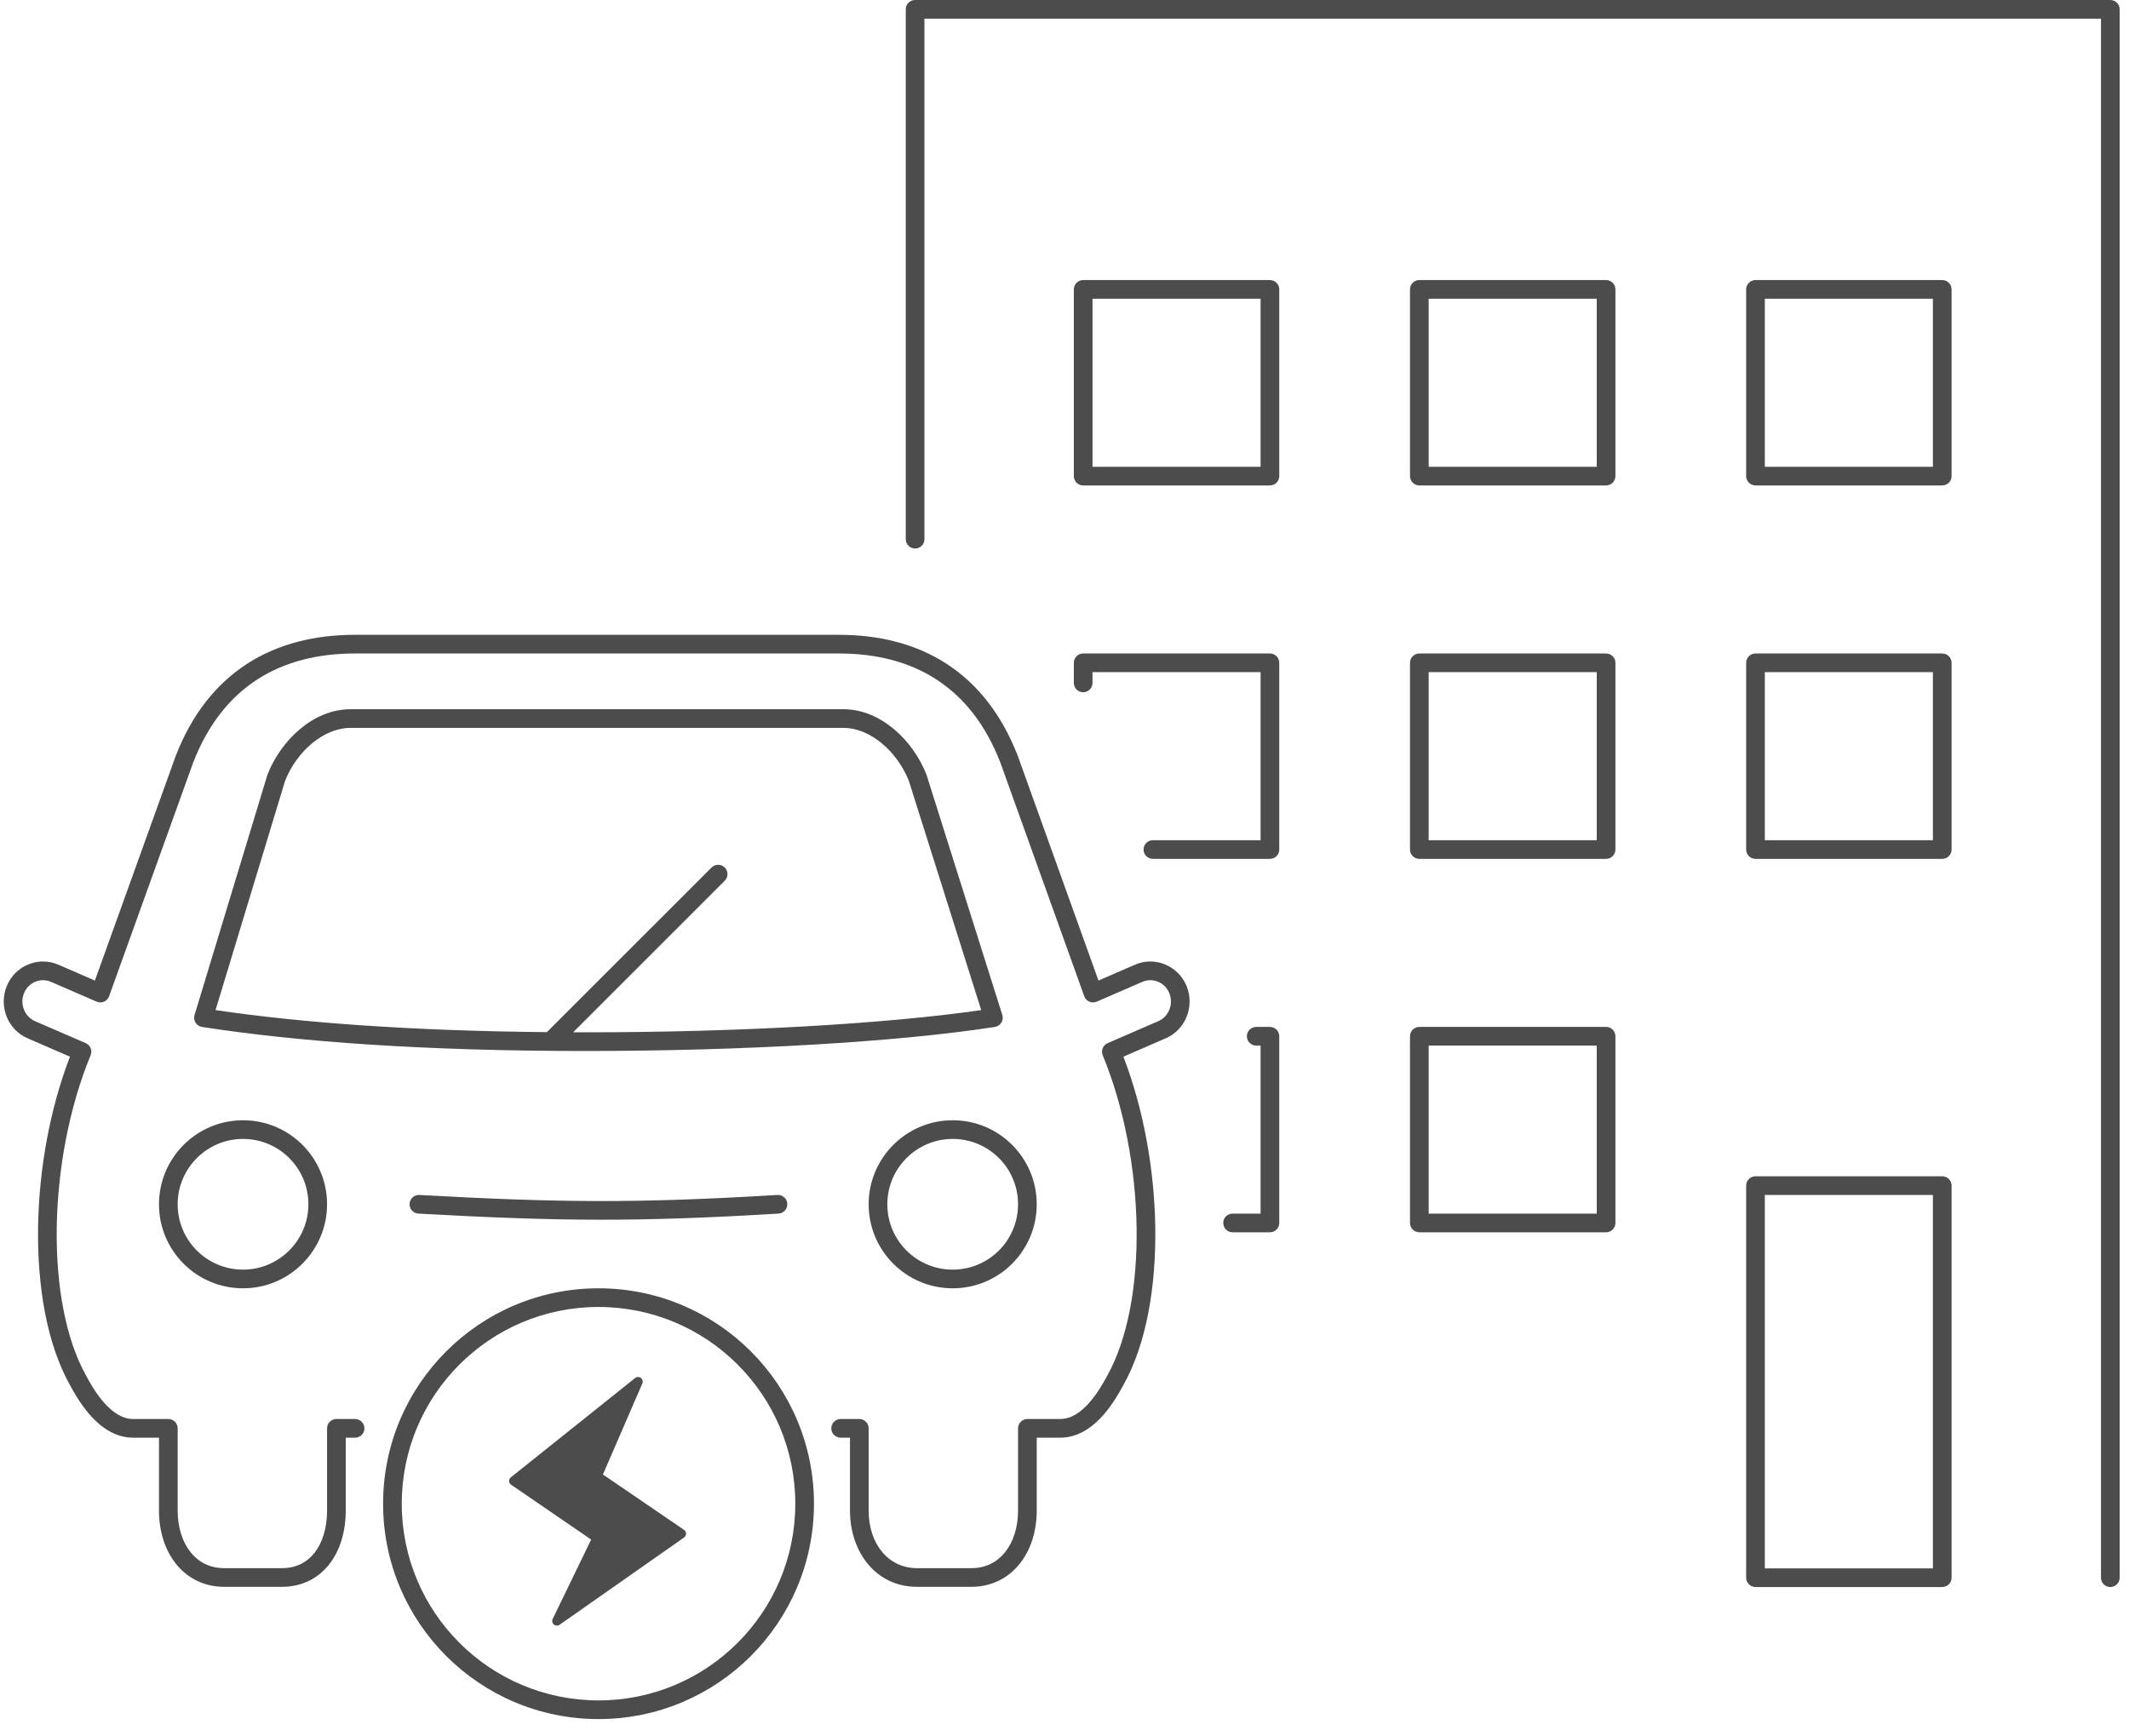
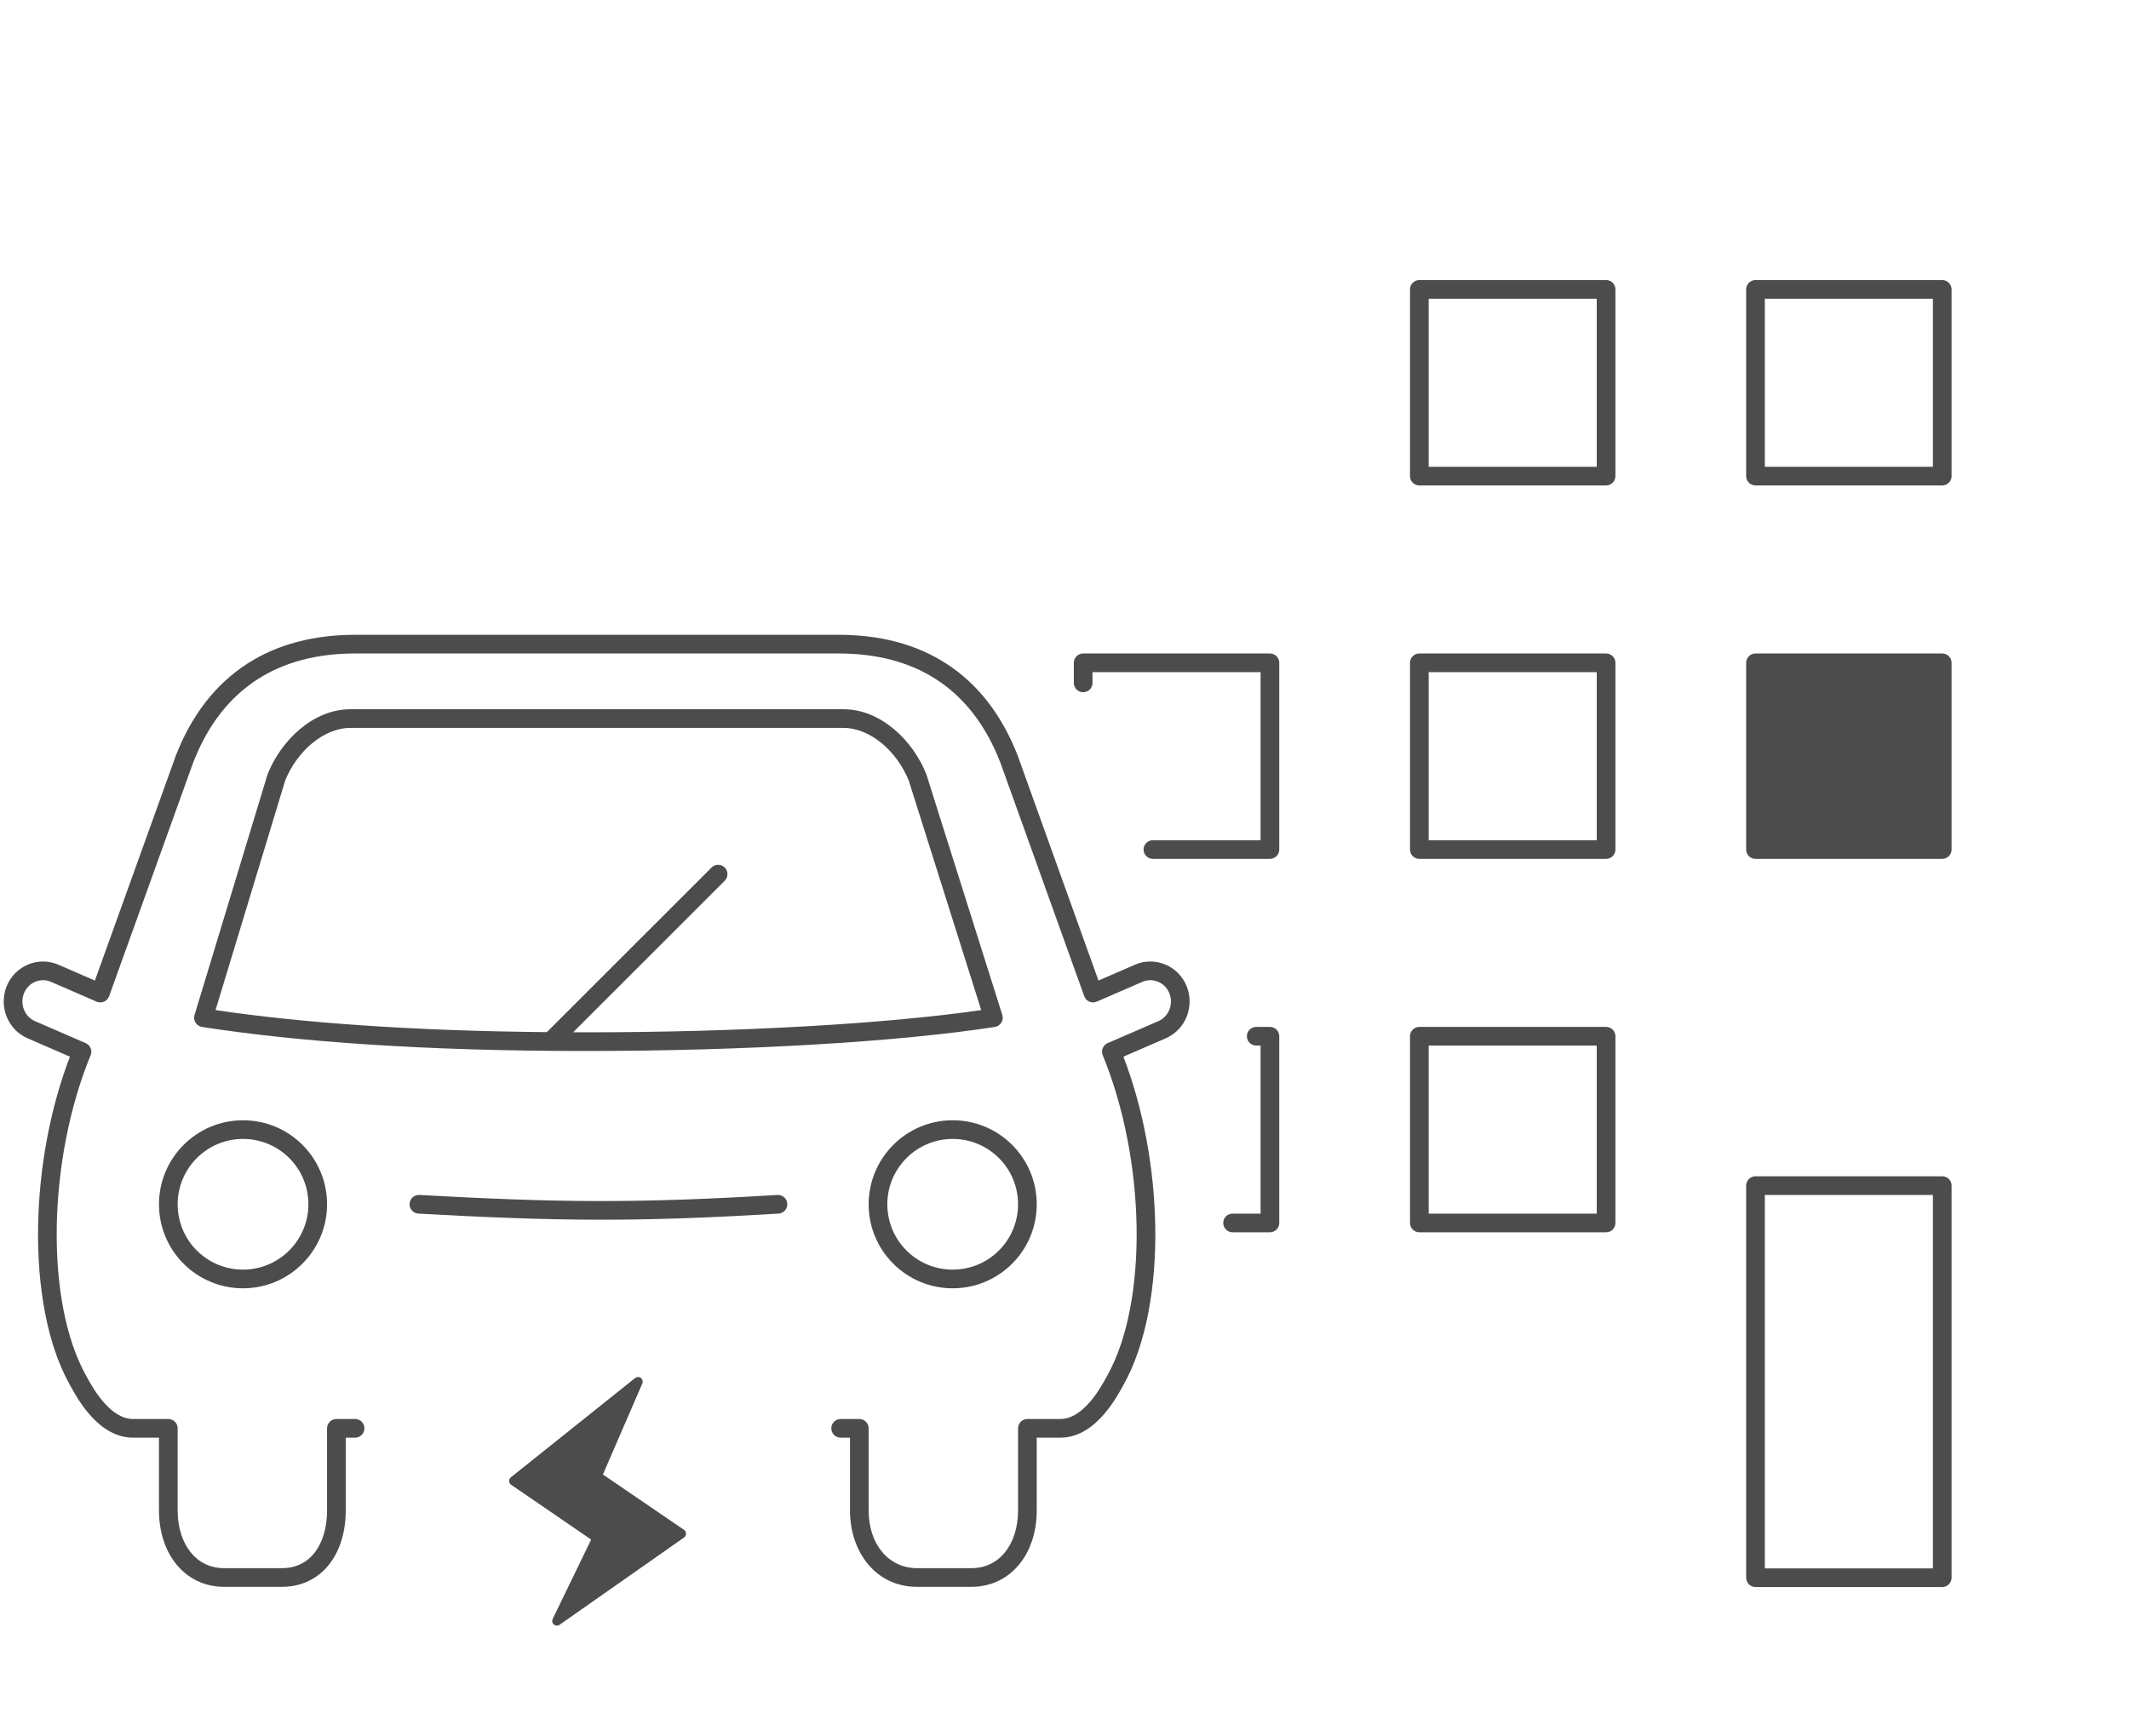
<svg xmlns="http://www.w3.org/2000/svg" width="114" height="93" viewBox="0 0 114 93" fill="none">
-   <path fill-rule="evenodd" clip-rule="evenodd" d="M48.646 0.146C48.74 0.053 48.867 0 49 0H113C113.276 0 113.5 0.224 113.5 0.5V84.5C113.5 84.776 113.276 85 113 85C112.724 85 112.5 84.776 112.5 84.5V1H49.5L49.5 28.878C49.5 29.154 49.276 29.378 49 29.378C48.724 29.378 48.5 29.154 48.5 28.878L48.5 0.5C48.5 0.367 48.553 0.24 48.646 0.146Z" fill="#4C4C4C" />
  <path fill-rule="evenodd" clip-rule="evenodd" d="M57.5 35.5C57.5 35.224 57.724 35 58 35H68C68.276 35 68.5 35.224 68.5 35.5V45.5C68.5 45.776 68.276 46 68 46H61.733C61.457 46 61.233 45.776 61.233 45.5C61.233 45.224 61.457 45 61.733 45H67.5V36H58.5V36.576C58.5 36.852 58.276 37.076 58 37.076C57.724 37.076 57.5 36.852 57.5 36.576V35.5Z" fill="#4C4C4C" />
  <path fill-rule="evenodd" clip-rule="evenodd" d="M75.5 35.5C75.5 35.224 75.724 35 76 35H86C86.276 35 86.5 35.224 86.5 35.5V45.5C86.5 45.776 86.276 46 86 46H76C75.724 46 75.5 45.776 75.5 45.5V35.5ZM76.5 36V45H85.5V36H76.5Z" fill="#4C4C4C" />
  <path fill-rule="evenodd" clip-rule="evenodd" d="M66.766 55.5C66.766 55.224 66.99 55 67.266 55H68C68.276 55 68.5 55.224 68.5 55.5V65.5C68.5 65.776 68.276 66 68 66H66C65.724 66 65.5 65.776 65.5 65.5C65.5 65.224 65.724 65 66 65H67.5V56H67.266C66.99 56 66.766 55.776 66.766 55.5Z" fill="#4C4C4C" />
  <path fill-rule="evenodd" clip-rule="evenodd" d="M75.5 55.5C75.5 55.224 75.724 55 76 55H86C86.276 55 86.5 55.224 86.5 55.5V65.5C86.5 65.776 86.276 66 86 66H76C75.724 66 75.5 65.776 75.5 65.5V55.5ZM76.5 56V65H85.5V56H76.5Z" fill="#4C4C4C" />
-   <path fill-rule="evenodd" clip-rule="evenodd" d="M93.5 35.5C93.5 35.224 93.724 35 94 35H104C104.276 35 104.5 35.224 104.5 35.5V45.5C104.5 45.776 104.276 46 104 46H94C93.724 46 93.5 45.776 93.5 45.5V35.5ZM94.5 36V45H103.5V36H94.5Z" fill="#4C4C4C" />
-   <path fill-rule="evenodd" clip-rule="evenodd" d="M57.5 15.5C57.5 15.224 57.724 15 58 15H68C68.276 15 68.5 15.224 68.5 15.5V25.5C68.5 25.776 68.276 26 68 26H58C57.724 26 57.5 25.776 57.5 25.5V15.5ZM58.5 16V25H67.5V16H58.5Z" fill="#4C4C4C" />
+   <path fill-rule="evenodd" clip-rule="evenodd" d="M93.5 35.5C93.5 35.224 93.724 35 94 35H104C104.276 35 104.5 35.224 104.5 35.5V45.5C104.5 45.776 104.276 46 104 46H94C93.724 46 93.5 45.776 93.5 45.5V35.5ZM94.5 36V45H103.5H94.5Z" fill="#4C4C4C" />
  <path fill-rule="evenodd" clip-rule="evenodd" d="M75.5 15.5C75.5 15.224 75.724 15 76 15H86C86.276 15 86.5 15.224 86.5 15.5V25.5C86.5 25.776 86.276 26 86 26H76C75.724 26 75.5 25.776 75.5 25.5V15.5ZM76.5 16V25H85.5V16H76.5Z" fill="#4C4C4C" />
  <path fill-rule="evenodd" clip-rule="evenodd" d="M93.5 15.5C93.5 15.224 93.724 15 94 15H104C104.276 15 104.5 15.224 104.5 15.5V25.5C104.5 25.776 104.276 26 104 26H94C93.724 26 93.5 25.776 93.5 25.5V15.5ZM94.5 16V25H103.5V16H94.5Z" fill="#4C4C4C" />
  <path fill-rule="evenodd" clip-rule="evenodd" d="M93.5 63.5C93.5 63.224 93.724 63 94 63H104C104.276 63 104.5 63.224 104.5 63.5V84.5C104.5 84.776 104.276 85 104 85H94C93.724 85 93.5 84.776 93.5 84.5V63.5ZM94.5 64V84H103.5V64H94.5Z" fill="#4C4C4C" />
  <path fill-rule="evenodd" clip-rule="evenodd" d="M5.842 53.358L10.339 40.855C11.144 38.776 12.331 37.323 13.786 36.385C15.247 35.444 17.013 35 19.008 35H44.92C46.915 35 48.676 35.444 50.131 36.385C51.582 37.322 52.765 38.775 53.57 40.855L58.058 53.358C58.104 53.488 58.203 53.593 58.33 53.648C58.457 53.703 58.601 53.703 58.727 53.647L61.17 52.586C61.723 52.348 62.373 52.609 62.611 53.189C62.854 53.781 62.579 54.454 62.024 54.693L62.023 54.693L59.311 55.869C59.061 55.978 58.943 56.266 59.047 56.518C60.187 59.285 60.809 62.584 60.86 65.7C60.911 68.826 60.388 71.707 59.295 73.667L59.294 73.67L59.265 73.723C59.088 74.045 58.78 74.608 58.347 75.104C57.881 75.638 57.353 76 56.779 76H55.013C54.737 76 54.513 76.224 54.513 76.5V80.9C54.513 81.823 54.248 82.603 53.812 83.141C53.383 83.671 52.774 83.989 52.013 83.989H49.102C47.605 83.989 46.513 82.739 46.513 80.9V76.5C46.513 76.224 46.289 76 46.013 76H45.013C44.737 76 44.513 76.224 44.513 76.5C44.513 76.776 44.737 77 45.013 77H45.513V80.9C45.513 83.121 46.897 84.989 49.102 84.989H52.013C53.085 84.989 53.976 84.528 54.589 83.77C55.195 83.022 55.513 82.007 55.513 80.9V77H56.779C57.788 77 58.569 76.371 59.1 75.762C59.608 75.18 59.962 74.532 60.138 74.21L60.169 74.153C61.381 71.978 61.913 68.9 61.86 65.684C61.81 62.626 61.23 59.389 60.154 56.594L62.42 55.611C63.494 55.148 63.978 53.886 63.536 52.809C63.09 51.721 61.85 51.204 60.775 51.667L60.773 51.668L58.819 52.517L54.509 40.511L54.505 40.499C53.634 38.248 52.327 36.613 50.674 35.545C49.023 34.478 47.063 34 44.92 34H19.008C16.865 34 14.9 34.478 13.245 35.544C11.587 36.612 10.275 38.247 9.404 40.499L9.4 40.511L5.081 52.518L3.126 51.668L3.125 51.667C2.049 51.204 0.81 51.721 0.363 52.809C-0.079 53.886 0.404 55.148 1.479 55.611L3.746 56.594C2.669 59.389 2.09 62.626 2.04 65.684C1.987 68.9 2.518 71.978 3.73 74.153L3.761 74.21C3.937 74.532 4.292 75.18 4.799 75.762C5.331 76.371 6.112 77 7.121 77H8.513V80.9C8.513 82.006 8.829 83.021 9.432 83.77C10.043 84.528 10.933 84.989 12.005 84.989H15.097C16.18 84.989 17.054 84.526 17.645 83.762C18.226 83.01 18.513 81.996 18.513 80.9V77H19.013C19.289 77 19.513 76.776 19.513 76.5C19.513 76.224 19.289 76 19.013 76H18.013C17.737 76 17.513 76.224 17.513 76.5V80.9C17.513 81.834 17.268 82.615 16.854 83.15C16.45 83.672 15.866 83.989 15.097 83.989H12.005C11.244 83.989 10.637 83.671 10.211 83.142C9.777 82.604 9.513 81.824 9.513 80.9V76.5C9.513 76.224 9.289 76 9.013 76H7.121C6.547 76 6.018 75.638 5.552 75.104C5.119 74.608 4.811 74.045 4.635 73.723L4.606 73.67L4.604 73.667C3.512 71.707 2.988 68.826 3.039 65.7C3.091 62.584 3.712 59.285 4.852 56.518C4.956 56.266 4.839 55.978 4.589 55.869L1.876 54.693L1.875 54.693C1.321 54.454 1.045 53.781 1.288 53.189C1.526 52.609 2.175 52.348 2.729 52.586L5.172 53.647C5.299 53.703 5.443 53.703 5.569 53.648C5.696 53.593 5.795 53.488 5.842 53.358ZM11.541 54.1L15.269 41.81C15.885 40.267 17.308 38.986 18.765 38.986H45.164C46.622 38.986 48.046 40.269 48.662 41.812L52.541 54.1C47.418 54.84 39.545 55.29 31.333 55.29C31.117 55.29 30.902 55.29 30.689 55.289L38.807 47.171C39.002 46.976 39.002 46.659 38.807 46.464C38.611 46.269 38.295 46.269 38.1 46.464L29.283 55.28C22.019 55.212 16.136 54.778 11.541 54.1ZM18.765 37.986C16.74 37.986 15.03 39.693 14.332 41.461L14.324 41.48L10.417 54.363C10.374 54.502 10.395 54.651 10.472 54.774C10.549 54.897 10.675 54.98 10.818 55.002C15.974 55.804 22.769 56.29 31.333 56.29C39.883 56.29 48.102 55.804 53.27 55.002C53.414 54.98 53.541 54.896 53.618 54.772C53.695 54.648 53.714 54.497 53.67 54.358L49.605 41.477L49.598 41.461C48.9 39.693 47.19 37.986 45.164 37.986H18.765ZM47.513 64.5C47.513 62.573 49.079 61 51.013 61C52.947 61 54.513 62.565 54.513 64.5C54.513 66.427 52.955 68 51.013 68C49.079 68 47.513 66.434 47.513 64.5ZM51.013 60C48.526 60 46.513 62.023 46.513 64.5C46.513 66.986 48.526 69 51.013 69C53.51 69 55.513 66.976 55.513 64.5C55.513 62.013 53.5 60 51.013 60ZM9.513 64.5C9.513 62.573 11.079 61 13.013 61C14.947 61 16.513 62.565 16.513 64.5C16.513 66.426 14.947 68 13.013 68C11.079 68 9.513 66.434 9.513 64.5ZM13.013 60C10.526 60 8.513 62.023 8.513 64.5C8.513 66.986 10.526 69 13.013 69C15.5 69 17.513 66.977 17.513 64.5C17.513 62.013 15.5 60 13.013 60ZM42.157 64.47C42.173 64.745 41.963 64.982 41.688 64.999C34.159 65.453 29.927 65.418 22.403 64.999C22.128 64.984 21.916 64.748 21.932 64.472C21.947 64.196 22.183 63.985 22.459 64.001C29.95 64.418 34.142 64.452 41.627 64.001C41.903 63.984 42.14 64.194 42.157 64.47Z" fill="#4C4C4C" />
-   <path fill-rule="evenodd" clip-rule="evenodd" d="M32.049 91.072C37.868 91.072 42.585 86.355 42.585 80.536C42.585 74.717 37.868 70 32.049 70C26.23 70 21.513 74.717 21.513 80.536C21.513 86.355 26.23 91.072 32.049 91.072ZM32.049 92.072C38.42 92.072 43.585 86.907 43.585 80.536C43.585 74.165 38.42 69 32.049 69C25.678 69 20.513 74.165 20.513 80.536C20.513 86.907 25.678 92.072 32.049 92.072Z" fill="#4C4C4C" />
  <path fill-rule="evenodd" clip-rule="evenodd" d="M34.165 74L31.973 79.062L36.485 82.143L29.819 86.818L31.973 82.373L27.513 79.317L34.165 74Z" fill="#4C4C4C" />
  <path fill-rule="evenodd" clip-rule="evenodd" d="M34.317 73.801C34.408 73.871 34.44 73.994 34.394 74.099L32.284 78.972L36.626 81.936C36.694 81.982 36.735 82.059 36.735 82.141C36.736 82.223 36.696 82.3 36.629 82.347L29.963 87.022C29.869 87.088 29.744 87.082 29.657 87.008C29.57 86.934 29.544 86.811 29.594 86.709L31.654 82.458L27.372 79.523C27.306 79.479 27.266 79.406 27.263 79.326C27.26 79.247 27.295 79.171 27.357 79.122L34.009 73.805C34.099 73.733 34.225 73.732 34.317 73.801ZM27.933 79.302L32.114 82.167C32.216 82.237 32.252 82.371 32.198 82.482L30.464 86.06L36.046 82.145L31.832 79.269C31.733 79.201 31.696 79.073 31.743 78.963L33.536 74.823L27.933 79.302Z" fill="#4C4C4C" />
</svg>